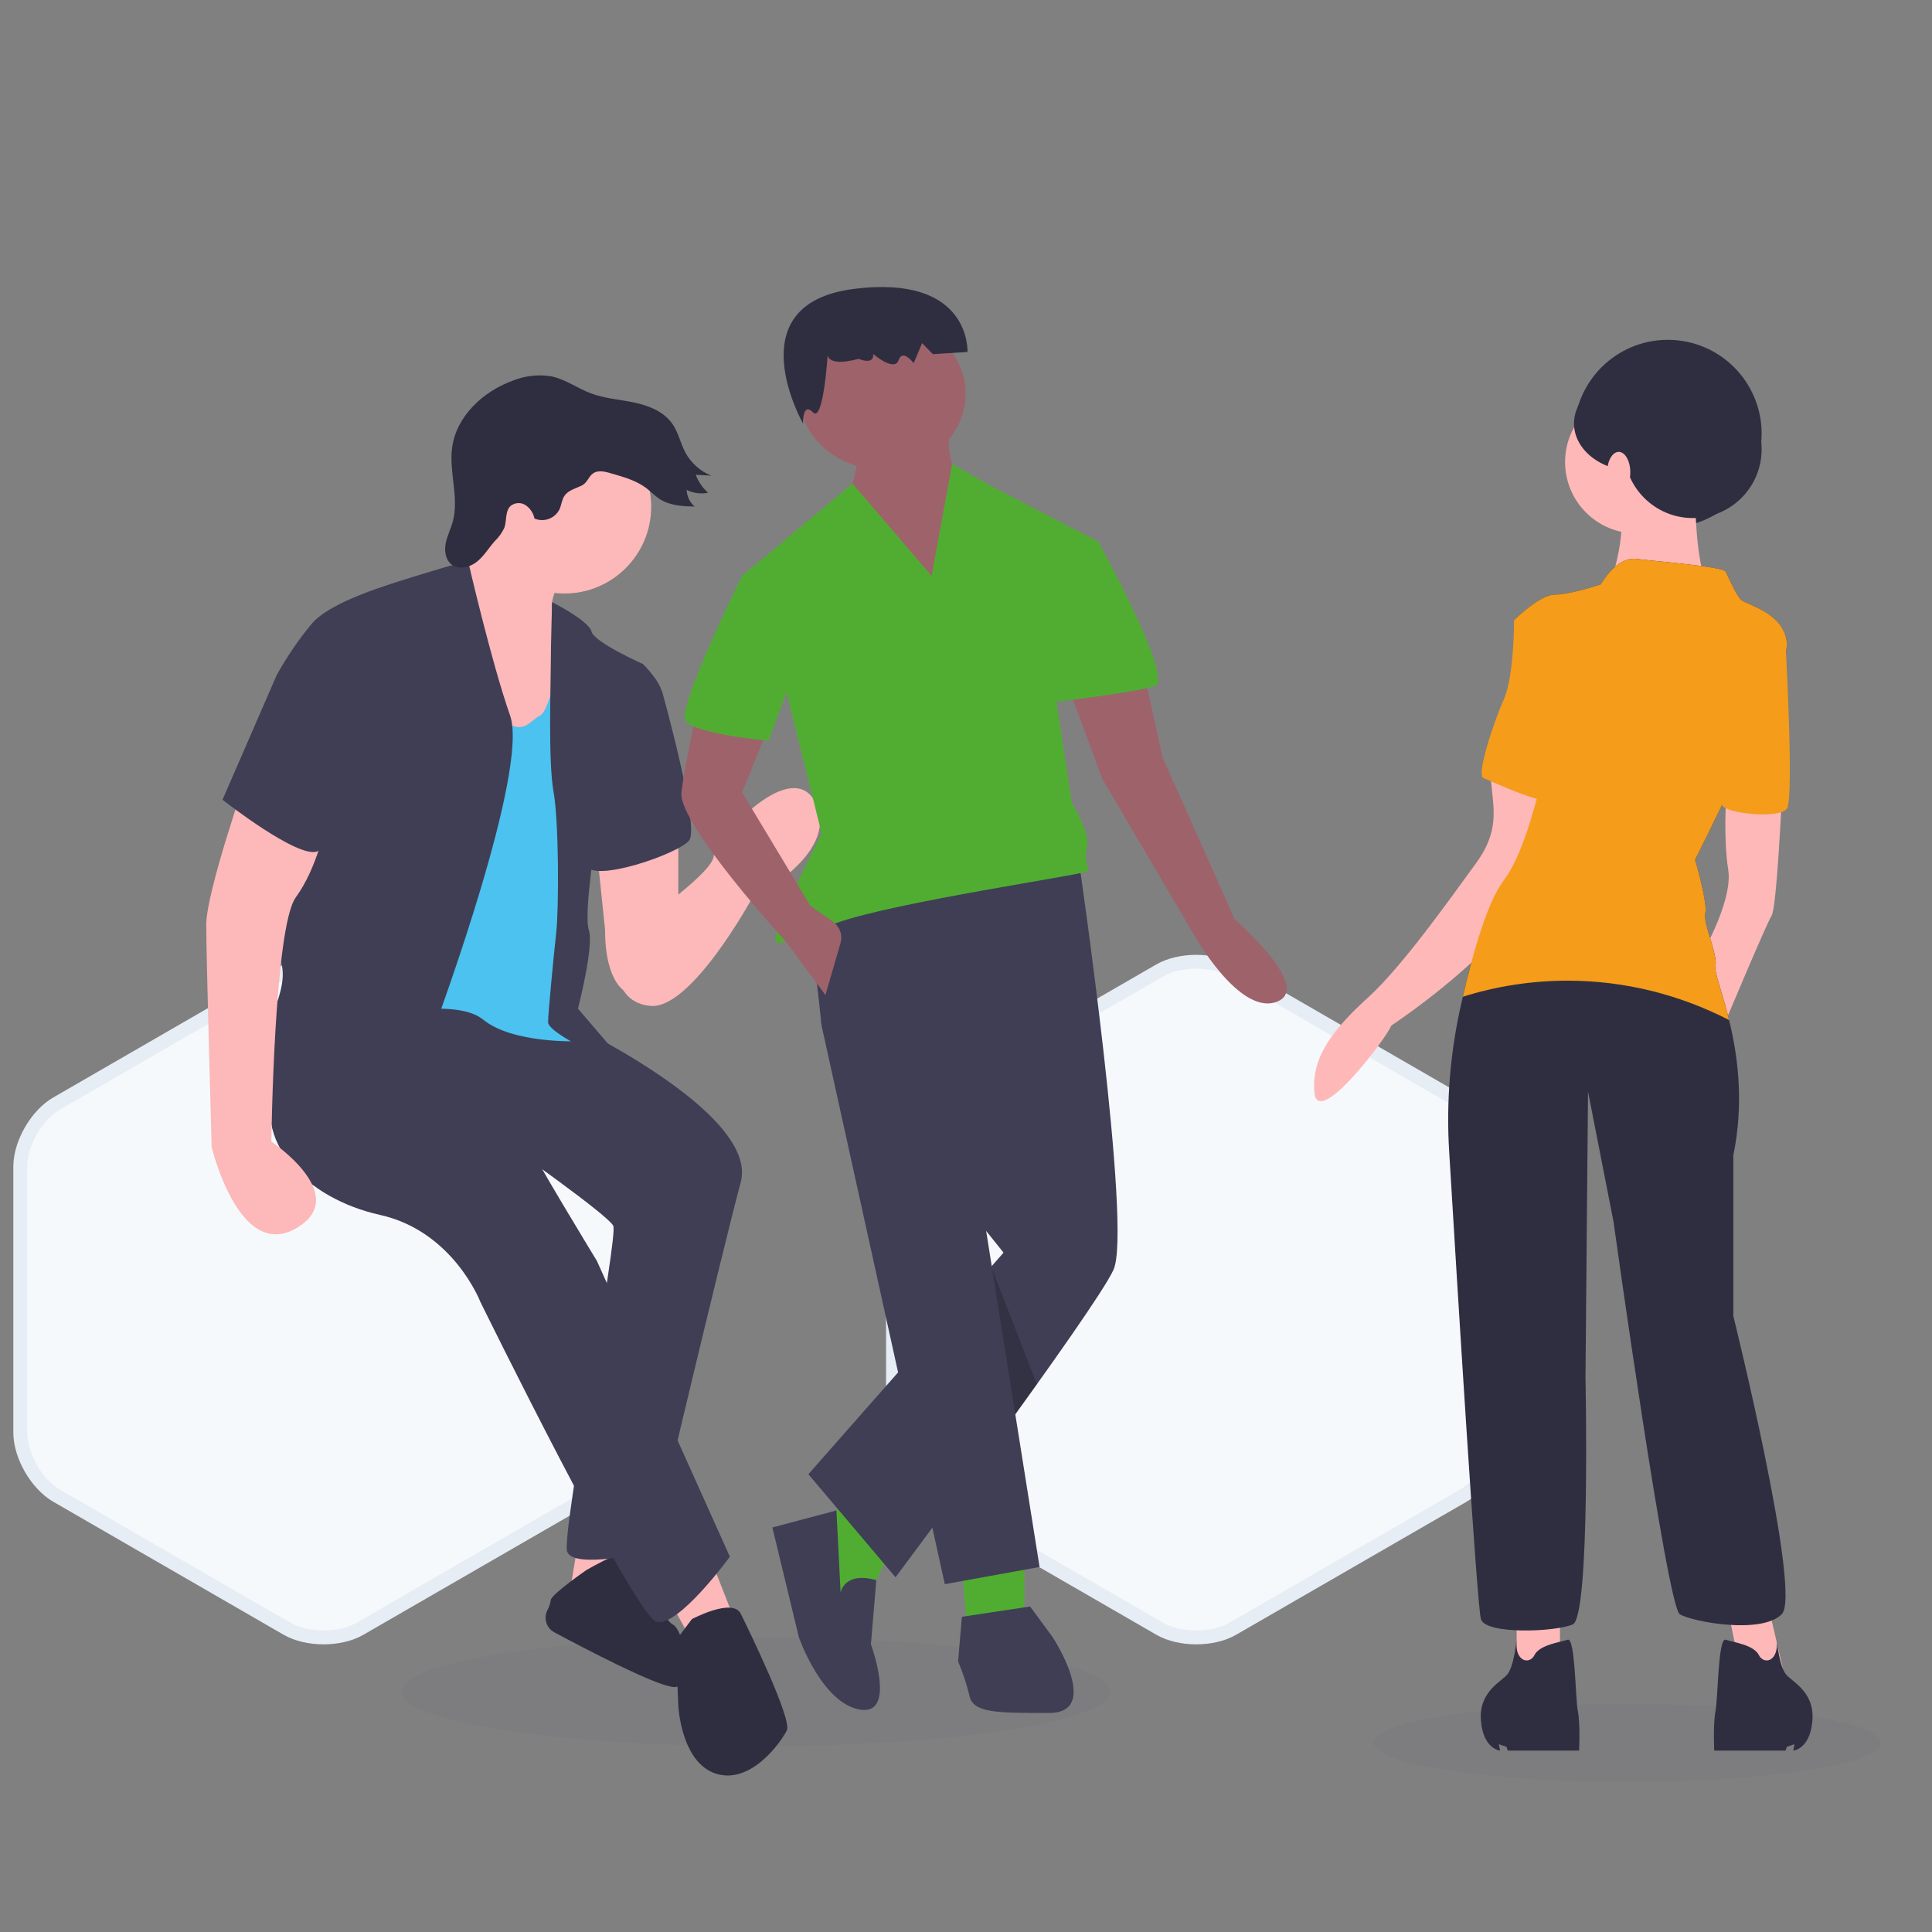
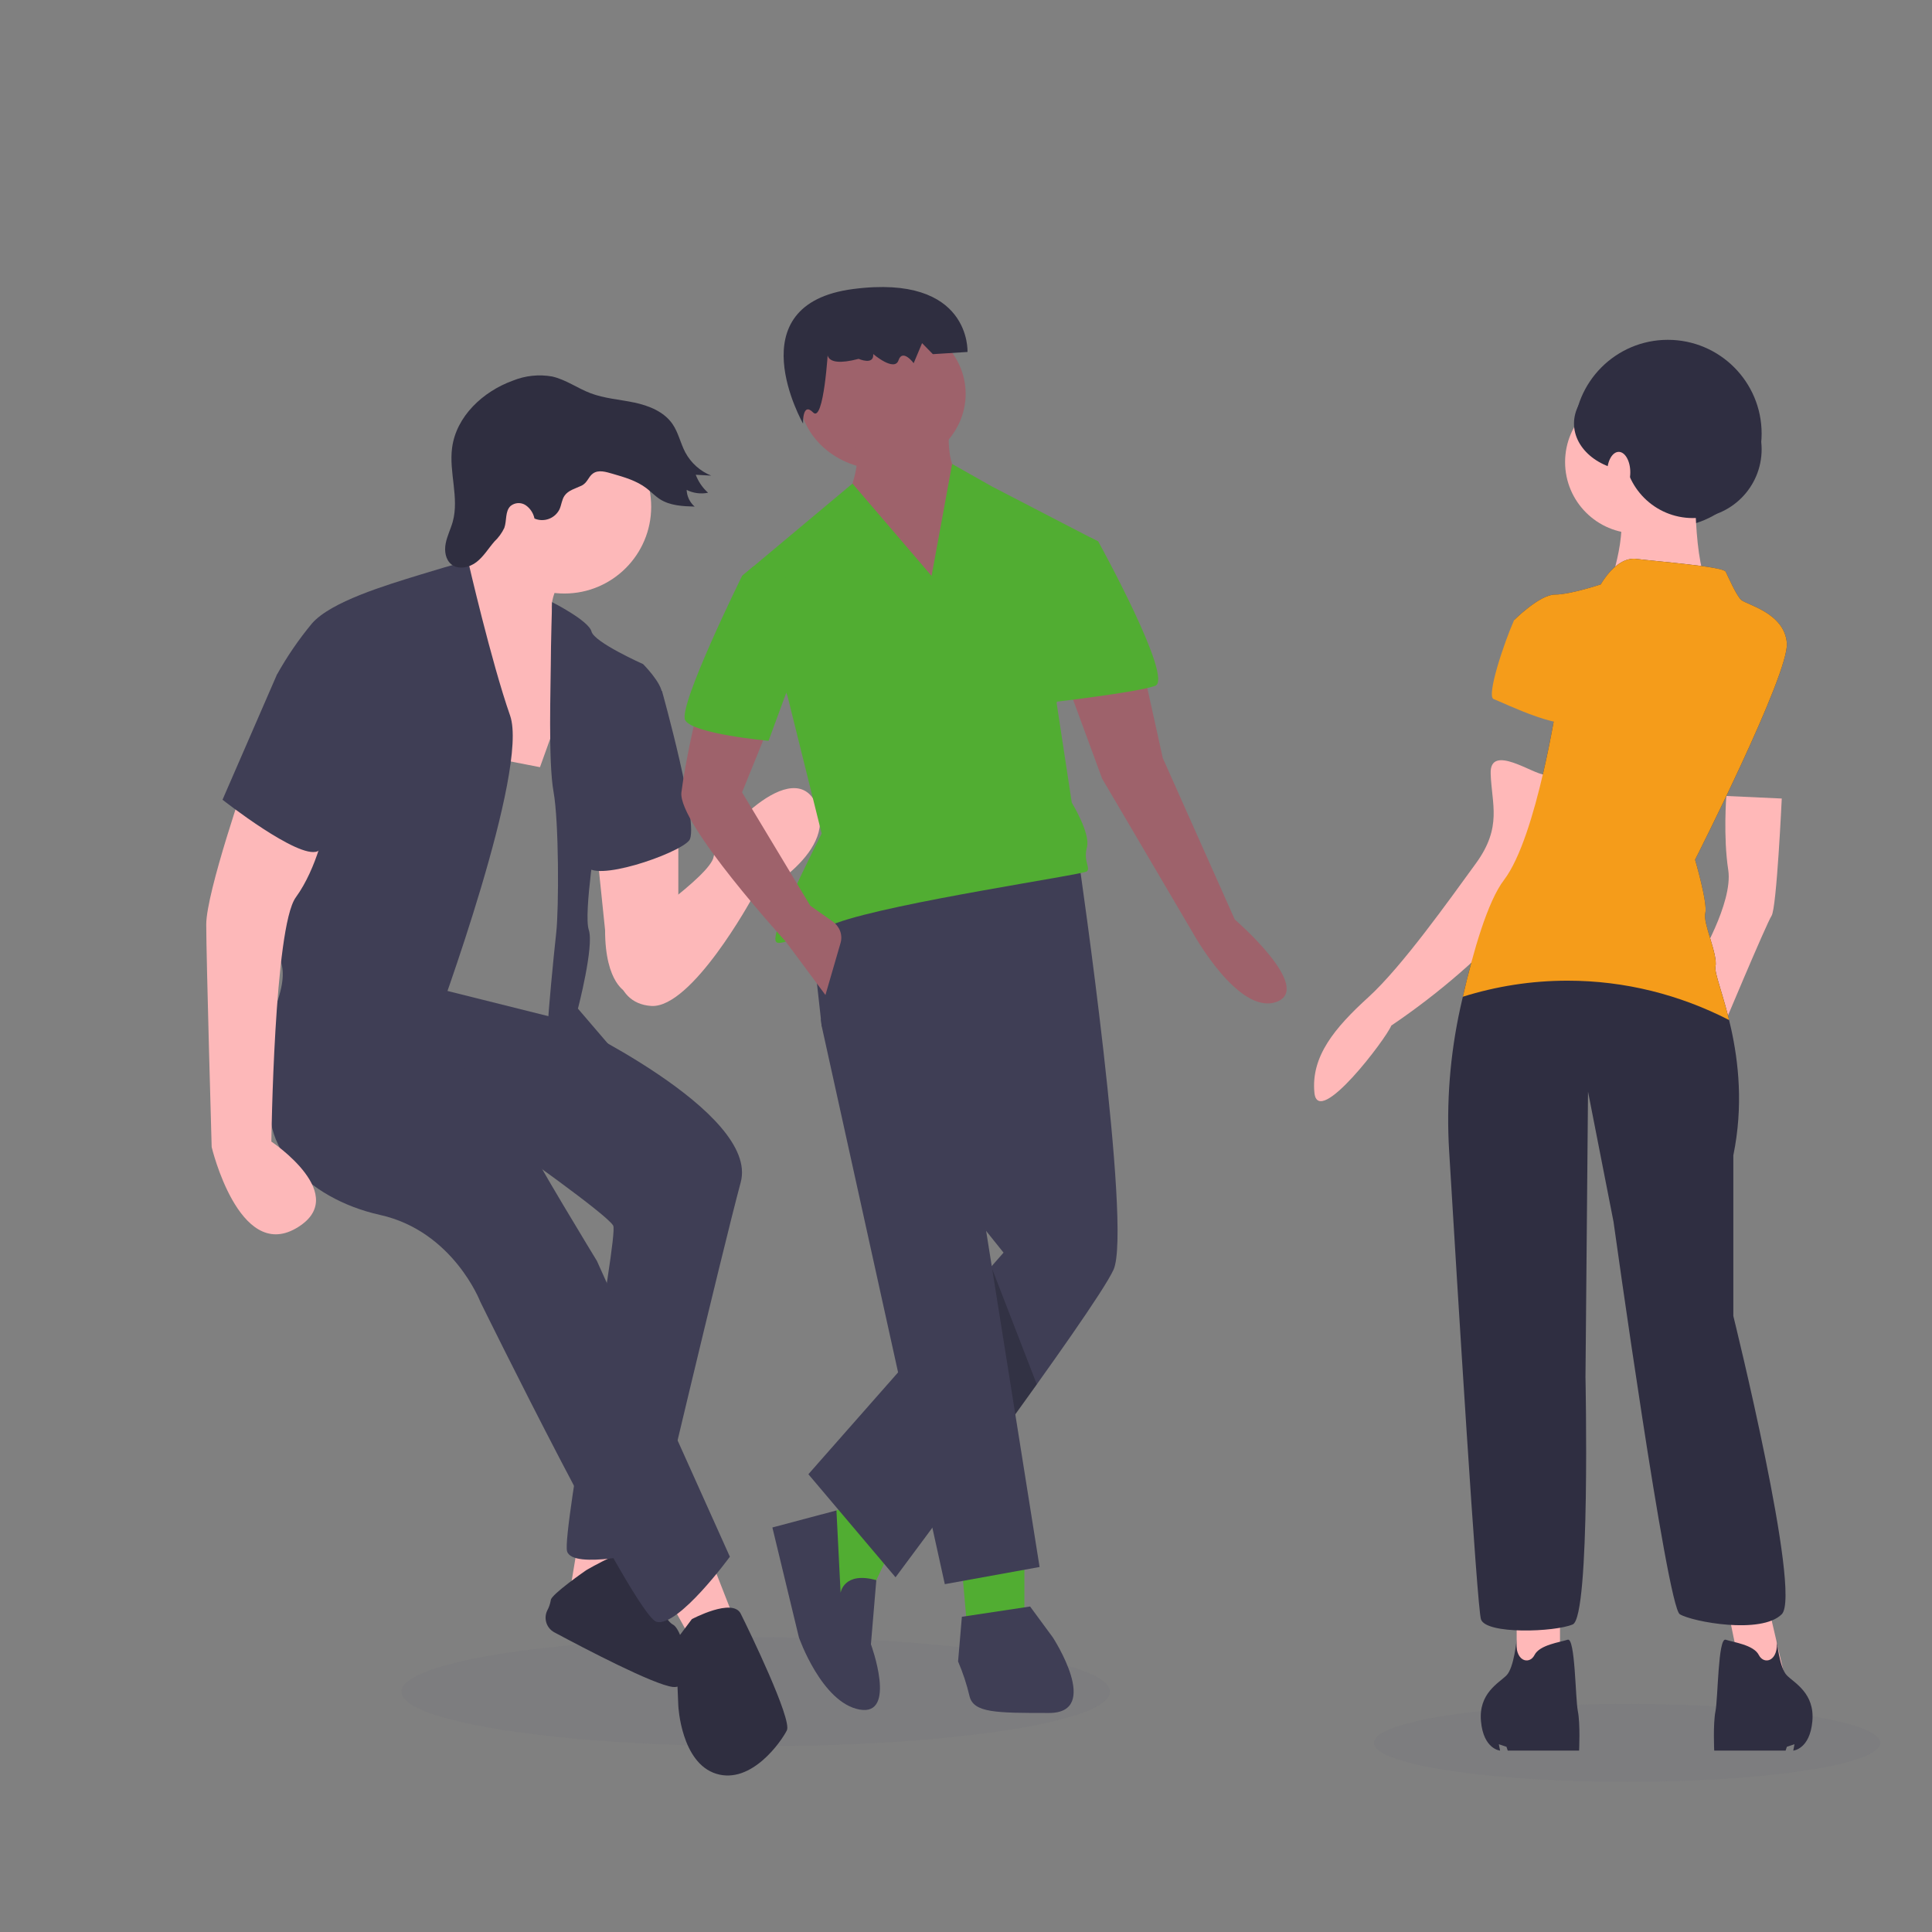
<svg xmlns="http://www.w3.org/2000/svg" version="1.1" id="Layer_1" x="0px" y="0px" width="559px" height="559px" viewBox="0 0 559 559" enable-background="new 0 0 559 559" xml:space="preserve">
  <rect x="0" y="0" width="559" height="559" fill="#808080" stroke="none" />
  <g>
    <path opacity="0.12" fill="#6B6B7C" d="M321.146,489.476c0,8.716-45.884,15.772-102.492,15.772s-102.494-7.057-102.494-15.772   c0-8.707,45.887-15.768,102.494-15.768S321.146,480.769,321.146,489.476z" />
-     <path fill="#F5F9FC" stroke="#E6EDF4" stroke-width="4" stroke-miterlimit="10" d="M181.373,414.489   c0,6.716-4.759,14.938-10.557,18.292l-66.649,38.474c-5.816,3.355-15.3,3.355-21.111,0l-66.642-38.474   c-5.808-3.354-10.554-11.576-10.554-18.292v-76.945c0-6.715,4.746-14.935,10.554-18.275l66.642-38.49   c5.811-3.342,15.294-3.342,21.111,0l66.649,38.49c5.798,3.341,10.557,11.561,10.557,18.275V414.489z" />
-     <path fill="#F5F9FC" stroke="#E6EDF4" stroke-width="4" stroke-miterlimit="10" d="M433.879,414.489   c0,6.716-4.758,14.938-10.557,18.292l-66.647,38.474c-5.815,3.355-15.3,3.355-21.112,0l-66.641-38.474   c-5.808-3.354-10.554-11.576-10.554-18.292v-76.945c0-6.715,4.746-14.935,10.554-18.275l66.641-38.49   c5.812-3.342,15.297-3.342,21.112,0l66.647,38.49c5.799,3.341,10.557,11.561,10.557,18.275V414.489z" />
    <g>
      <path fill="#FDB8B9" d="M196.264,240.814v29.049l-14.914,17.271c0,0-6.28-2.357-6.28-18.057l-2.352-22.764L196.264,240.814z" />
      <path fill="#FDB8B9" d="M181.35,269.863c0,0,24.337-16.484,25.123-21.98c0.781-5.499,23.338-30.235,29.83-14.917    c6.125,14.456-18.658,26.84-18.658,26.84s-17.459,32.035-29.232,31.252C176.635,290.271,176.635,275.355,181.35,269.863z" />
      <polygon fill="#FDB8B9" points="167.221,446.486 164.865,460.623 177.43,457.48 177.43,446.486   " />
      <path fill="#2F2E40" d="M169.574,454.344c0,0,14.518-8.604,15.108-4.694c0.593,3.902,6.874,18.823,10.013,20.396    c3.139,1.566,7.065,18.837,0,18.054c-5.477-0.609-25.541-11.105-34.316-15.808c-2.241-1.209-3.148-3.962-2.059-6.27    c0.513-0.946,0.867-1.977,1.049-3.049C159.37,461.407,169.574,454.344,169.574,454.344z" />
      <path fill="#3F3E55" d="M162.511,294.978c0,0,57.305,26.694,51.808,47.101c-5.496,20.413-25.907,106.767-25.907,106.767    s-22.764,5.498-24.335,0c-1.566-5.494,14.911-91.061,13.353-94.203c-1.582-3.133-30.626-23.547-30.626-23.547l-59.652-25.121    l25.116-23.554L162.511,294.978z" />
      <polygon fill="#FDB8B9" points="205.687,451.199 212.75,469.26 200.186,474.755 192.337,460.623   " />
      <path fill="#FDB8B9" d="M163.295,166.241c0,0-7.063,9.416-1.569,14.125c5.496,4.709,1.569,21.98,1.569,21.98l-7.063,19.629    l-28.267-5.499v-32.186l1.579-15.7c0,0,14.13-13.348,15.695-23.55C146.804,134.834,163.295,166.241,163.295,166.241z" />
      <path fill="#3F3E55" d="M116.191,288.704c0,0,36.896,40.818,36.896,42.392c0,1.566,19.631,33.755,19.631,33.755l38.462,85.566    c0,0-14.916,20.408-21.192,18.843c-6.284-1.572-51.029-92.638-51.029-92.638s-7.853-20.414-29.048-25.112    c-21.196-4.717-37.68-21.201-29.832-40.043C87.932,292.63,116.191,288.704,116.191,288.704z" />
      <path fill="#FDB8B9" d="M163.295,121.49c13.872,0,25.118,11.248,25.118,25.119c0,13.878-11.246,25.122-25.118,25.122    c-13.876,0-25.122-11.244-25.122-25.122C138.173,132.738,149.418,121.49,163.295,121.49z" />
-       <path fill="#4BC2EF" d="M162.511,187.432c0,0-3.141,18.057-6.28,19.625c-3.145,1.572-5.499,7.065-12.558-0.781    c-7.072-7.855-13.349-23.551-13.349-23.551l-24.336,29.827l-2.356,82.427c0,0,27.474-7.059,36.11,0    c8.639,7.072,27.479,6.286,27.479,6.286l-3.927-15.701l3.14-26.692l-0.787-24.336l-0.783-17.271L162.511,187.432z" />
      <path fill="#3F3E55" d="M159.74,174.222c0,0,10.622,5.359,11.403,8.502c0.785,3.137,14.92,9.42,14.92,9.42    s5.493,5.496,5.493,8.635c0,3.136-18.839,39.248-18.839,39.248s-3.927,24.339-2.356,29.049c1.566,4.708-3.14,22.763-3.14,22.763    l9.414,10.99h-8.625c0,0-9.428-4.713-9.428-7.065c0-2.35,1.572-18.843,2.356-25.902c0.787-7.07,0.787-32.189-0.784-40.822    c-1.572-8.636-0.785-31.4-0.785-36.896C159.37,186.651,159.74,174.222,159.74,174.222z" />
      <path fill="#3F3E55" d="M135.429,162.297c0,0-3.54,0.802-13.739,3.944c-10.21,3.134-25.91,7.847-31.406,14.125    c-3.857,4.646-7.269,9.638-10.206,14.918l3.144,56.518c0,0-6.282,11.778-5.499,18.06c0.791,6.278,7.07,7.059,2.355,20.409    c-4.702,13.344-14.132,25.122-5.491,26.688c8.634,1.576,31.4-3.922,41.603-0.781c10.208,3.14,21.982-11.777,21.982-11.777    s-15.7,1.573-13.341-4.707c2.354-6.279,28.255-76.931,22.764-92.637C142.101,191.359,135.429,162.297,135.429,162.297z" />
      <path fill="#3F3E55" d="M187.632,196.854l3.924,3.14c0,0,10.988,39.247,7.849,43.176c-3.141,3.926-28.262,12.561-29.831,7.065    C168.01,244.737,187.632,196.854,187.632,196.854z" />
      <path fill="#FDB8B9" d="M71.442,224.329c0,0-11.77,33.759-11.77,43.181c0,9.412,1.57,64.37,1.57,64.37s7.845,32.982,24.337,23.563    c16.485-9.425-7.065-25.139-7.065-25.139s0.786-62.015,7.065-70.647c6.283-8.635,8.638-21.197,8.638-21.197L71.442,224.329z" />
      <path fill="#2F2E40" d="M200.186,468.472c0,0,11.777-6.278,14.133-1.572c2.354,4.712,14.918,30.618,13.349,33.763    c-1.572,3.135-10.208,15.694-20.415,12.559c-10.204-3.146-10.99-19.63-10.99-19.63l-0.785-18.84L200.186,468.472z" />
      <path fill="#2F2E40" d="M168.214,140.541c-1.735,0.82-3.783,1.308-4.867,2.879c-0.81,1.164-0.885,2.681-1.475,3.971    c-1.337,2.649-4.5,3.807-7.229,2.639c-0.318-1.562-1.229-2.942-2.538-3.851c-1.363-0.903-3.136-0.802-4.393,0.233    c-1.617,1.547-1.04,4.233-1.801,6.34c-0.704,1.478-1.679,2.816-2.875,3.944c-1.716,1.979-3.088,4.308-5.156,5.918    c-2.07,1.615-5.208,2.312-7.267,0.684c-1.725-1.373-2.082-3.897-1.657-6.066c0.416-2.165,1.449-4.156,2.042-6.289    c1.907-6.906-1.136-14.286-0.188-21.386c1.202-9.11,8.939-16.298,17.575-19.424c3.597-1.458,7.536-1.877,11.354-1.201    c3.951,0.881,7.326,3.397,11.11,4.836c4.046,1.54,8.439,1.809,12.682,2.707c4.231,0.9,8.589,2.637,11.044,6.202    c1.715,2.479,2.303,5.573,3.718,8.236c1.639,3.042,4.287,5.416,7.487,6.705l-4.475-0.254c0.753,1.995,1.967,3.78,3.567,5.201    c-2.099,0.433-4.277,0.143-6.2-0.816c0.074,1.861,0.913,3.606,2.313,4.828c-3.438-0.101-7.073-0.262-9.985-2.104    c-1.427-0.906-2.59-2.165-3.934-3.192c-2.851-2.183-6.402-3.214-9.859-4.21c-1.823-0.518-4.001-1.243-5.641-0.075    C170.201,137.962,169.984,139.711,168.214,140.541z" />
      <path fill="#3F3E55" d="M91.862,185.862l-11.783,9.423l-15.697,36.11c0,0,21.979,17.272,27.48,14.918    c5.491-2.356,14.907-43.965,14.907-43.965L91.862,185.862z" />
      <path fill="#F1F1F1" d="M242.689,239.706c0.162-0.2,0.429-0.242,0.591-0.105c0.165,0.133,0.17,0.405,0.006,0.599    c-0.163,0.189-0.425,0.243-0.588,0.101C242.531,240.158,242.526,239.892,242.689,239.706z" />
    </g>
    <g>
      <g>
        <g>
          <polygon fill="#51AD32" points="296.398,447.42 296.398,472.273 279.95,472.273 277.759,447.42     " />
          <polygon fill="#51AD32" points="257.468,448.915 250.892,462.827 239.922,466.807 237.736,438.972 246.505,435.004     " />
          <path fill="#3F3E55" d="M243.216,460.84c0,0,0.928-6.27,10.335-3.636l-1.561,18.547c0,0,7.679,20.873-3.291,18.887      c-10.964-1.995-17.543-20.876-17.543-20.876l-7.678-31.807l18.536-4.922L243.216,460.84z" />
          <path fill="#3F3E55" d="M312.299,250.126c0,0,15.354,105.356,9.872,117.283c-5.485,11.93-63.059,88.959-63.059,88.959      l-25.218-29.818l56.47-64.111l-52.628-65.595l-4.389-39.762L312.299,250.126z" />
          <polygon fill="#3F3E55" points="251.99,287.894 237.515,294.842 237.736,296.844 273.37,458.359 300.789,453.387       282.692,339.576     " />
          <path fill="#3F3E55" d="M298.044,464.819l6.577,8.942c0,0,14.26,21.866-1.094,21.866c-15.349,0-21.925,0-23.032-4.965      c-0.802-3.391-1.901-6.716-3.287-9.947l1.099-12.918L298.044,464.819z" />
          <path fill="#9E626B" d="M255.28,92.092c-13.325,0-24.123,9.792-24.123,21.867c0,12.072,10.798,21.862,24.123,21.862      c13.318,0,24.121-9.79,24.121-21.862C279.4,101.884,268.597,92.092,255.28,92.092z" />
          <path fill="#9E626B" d="M275.017,120.913c0,0-3.287,16.902,6.585,19.881c9.861,2.986-12.063,42.738-12.063,42.738      l-25.226-37.773c0,0,6.579-12.916,2.192-18.886L275.017,120.913z" />
          <path fill="#51AD32" d="M269.539,166.635l5.947-32.389l11.591,6.548l30.705,15.906l-12.061,46.713l4.386,28.816      c0,0,5.483,8.951,4.382,12.925c-1.094,3.977,1.102,5.961,0,6.957c-1.094,1-55.921,8.947-72.368,14.912      c-16.457,5.964-18.643,7.949-17.547,2.985c1.09-4.975,13.161-28.827,13.161-28.827l-9.872-39.757l-13.156-34.789l31.942-26.723      L269.539,166.635z" />
          <path fill="#9E626B" d="M222.375,210.369l-7.667,18.887l19.735,32.796l6.438,4.542c2.082,1.464,2.995,3.911,2.328,6.222      l-4.378,15.078l-11.471-15.443c0,0-31.293-34.25-30.2-43.195c1.095-8.946,4.39-22.857,4.39-22.857L222.375,210.369z" />
          <path fill="#9E626B" d="M330.939,194.463l5.491,24.848l20.829,46.719c0,0,23.028,19.875,12.062,23.855      c-10.96,3.975-24.126-19.877-24.126-19.877l-26.313-44.733l-9.877-26.838L330.939,194.463z" />
          <path fill="#51AD32" d="M226.766,164.652l-8.825-0.721l-3.234,2.704c0,0-18.642,37.768-16.454,41.743      c2.197,3.98,24.121,5.965,24.121,5.965l8.781-23.852L226.766,164.652z" />
          <path fill="#51AD32" d="M310.108,157.69l5.438-2.152l2.237,1.163c0,0,21.938,39.752,16.448,41.736      c-5.479,1.991-31.803,4.977-31.803,4.977L310.108,157.69z" />
          <polygon opacity="0.2" enable-background="new    " points="287.077,367.168 293.763,409.211 299.986,400.552     " />
          <path fill="#2F2E40" d="M239.597,101.008c0,0-2.426,5.797,8.846,2.823c0,0,4.468,1.979,4.212-1.395c0,0,6.158,5.256,7.325,1.793      c1.174-3.457,4.381,0.851,4.381,0.851l2.432-5.797l3.121,3.188l10.019-0.635c0,0,1.134-22.641-33.045-18.216      c-34.182,4.417-14.537,38.935-14.537,38.935s-0.218-6.404,2.908-3.218C238.383,122.53,239.597,101.008,239.597,101.008z" />
        </g>
      </g>
    </g>
    <g>
      <ellipse opacity="0.12" fill="#6B6B7C" cx="470.769" cy="504.273" rx="73.231" ry="11.268" />
      <g>
        <circle fill="#2F2E41" cx="482.564" cy="125.466" r="27.141" />
        <polygon fill="#FFB8B8" points="511.841,465.586 517.009,487.71 504.47,487.71 499.307,462.632    " />
        <polygon fill="#FFB8B8" points="451.366,465.586 451.366,486.236 438.829,487.71 438.829,465.586    " />
        <path fill="#FFB8B8" d="M515.531,231.045c0,0-1.475,31.712-2.95,33.924c-1.473,2.213-14.748,33.932-14.748,33.932l-6.637-20.653     c0,0,10.322-16.965,8.849-26.551c-1.476-9.589-0.551-21.388-0.551-21.388L515.531,231.045z" />
        <circle fill="#FFB8B8" cx="473.49" cy="133.69" r="20.65" />
        <path fill="#FFB8B8" d="M490.452,135.902c0,0-0.732,29.502,4.427,33.925c5.165,4.426-29.503,0.737-29.503,0.737     s7.376-20.648,1.474-25.076C460.955,141.064,490.452,135.902,490.452,135.902z" />
        <path fill="#2F2E41" d="M463.166,169.092c0,0,4.426-8.112,10.324-7.377c5.901,0.737,25.078,2.214,25.816,3.69     c0.737,1.474,2.952,6.635,4.422,8.113c1.476,1.473,12.539,3.688,13.28,12.539c0.733,8.851-26.557,62.69-26.557,62.69     s3.688,12.536,2.955,15.488c-0.742,2.947,3.684,11.799,2.949,15.486c-0.736,3.687,11.058,25.814,5.161,54.577v46.468     c0,0,19.913,80.392,14.013,86.292s-25.811,2.212-29.501,0c-3.688-2.211-19.18-113.581-19.18-113.581l-7.371-37.616l-0.738,82.608     c0,0,1.473,69.324-3.688,71.537c-5.16,2.212-25.076,2.952-26.549-1.475c-1.154-3.45-6.789-95.28-9.215-135.533     c-0.836-13.896,0.253-27.839,3.244-41.433c3.072-13.924,7.528-30.283,12.606-36.92c9.589-12.539,15.487-52.367,15.487-52.367     l-12.539-22.863c0,0,7.379-7.377,11.805-7.377C454.312,172.04,463.166,169.092,463.166,169.092z" />
-         <path fill="#F59C1A" d="M512.58,180.89l3.889,2.647c0,0,2.748,47.508,0.54,50.457c-2.21,2.95-17.596,1.512-18.758-1.088     C497.091,230.309,512.58,180.89,512.58,180.89z" />
        <path fill="#FFB8B8" d="M446.813,224.085c2.153,14.979,4.048,28.309-6.991,40.37c-11.096,12.207-23.605,23.048-37.271,32.286     c-1.354,3.588-21.231,29.92-22.242,19.416c-1.013-10.506,5.854-18.743,15.615-27.625c9.759-8.884,23.411-28.159,31.118-38.733     c7.703-10.582,4.531-17.171,4.264-26.009C431.033,214.954,443.784,224.189,446.813,224.085z" />
        <path fill="#2F2E41" d="M438.829,474.286c0,0-0.741,8.26-2.953,10.472c-2.211,2.213-8.111,5.163-7.372,13.276     c0.733,8.113,5.53,8.482,5.53,8.482l-0.369-1.845l2.211,0.741l0.37,1.104h20.648c0,0,0.374-7.745-0.365-11.429     c-0.74-3.691-0.74-21.391-2.949-20.656c-2.214,0.739-8.113,1.478-9.59,4.426C442.514,481.809,438.088,480.775,438.829,474.286z" />
        <path fill="#2F2E41" d="M514.056,474.286c0,0,0.743,8.26,2.953,10.472c2.208,2.213,8.11,5.163,7.371,13.276     c-0.737,8.113-5.525,8.482-5.525,8.482l0.362-1.845l-2.208,0.741l-0.368,1.104h-20.657c0,0-0.363-7.745,0.373-11.429     c0.734-3.691,0.734-21.391,2.95-20.656c2.211,0.739,8.107,1.478,9.587,4.426C510.373,481.809,514.799,480.775,514.056,474.286z" />
-         <path fill="#F59C1A" d="M448.416,177.206l-10.328,2.21c0,0,0,16.227-2.948,22.863c-2.95,6.642-8.114,22.125-5.902,22.863     c2.214,0.74,22.862,11.065,24.343,5.166C455.053,224.405,458.74,177.206,448.416,177.206z" />
+         <path fill="#F59C1A" d="M448.416,177.206l-10.328,2.21c-2.95,6.642-8.114,22.125-5.902,22.863     c2.214,0.74,22.862,11.065,24.343,5.166C455.053,224.405,458.74,177.206,448.416,177.206z" />
        <path fill="#2F2E41" d="M489.799,110.087c10.995,0,19.907,8.91,19.907,19.9c0,10.999-8.912,19.907-19.907,19.907     c-10.99,0-19.902-8.908-19.902-19.907C469.897,118.997,478.809,110.087,489.799,110.087z" />
        <path fill="#2F2E41" d="M473.063,108.73c9.745,0,17.645,6.176,17.645,13.801c0,7.615-7.899,13.792-17.645,13.792     s-17.645-6.176-17.645-13.792C455.418,114.906,463.318,108.73,473.063,108.73z" />
        <path fill="#FFB8B8" d="M468.361,130.742c1.846,0,3.345,2.652,3.345,5.92c0,3.274-1.499,5.926-3.345,5.926     c-1.851,0-3.352-2.652-3.352-5.926C465.009,133.394,466.51,130.742,468.361,130.742z" />
      </g>
      <path fill="#F59C1A" d="M493.407,264.235c-0.742,2.947,3.684,11.799,2.949,15.486c-0.336,1.68,1.928,7.197,3.937,15.411    c-14.275-7.313-30.096-11.386-46.747-11.386c-10.49,0-20.644,1.623-30.294,4.646c3.027-13.151,7.19-27.608,11.888-33.747    c9.589-12.539,15.487-52.367,15.487-52.367l-12.539-22.863c0,0,7.379-7.377,11.805-7.377c4.419,0,13.273-2.948,13.273-2.948    s4.426-8.112,10.324-7.377c5.901,0.737,25.078,2.214,25.816,3.69c0.737,1.474,2.952,6.635,4.422,8.113    c1.476,1.473,12.539,3.688,13.28,12.539c0.733,8.851-26.557,62.69-26.557,62.69S494.141,261.283,493.407,264.235z" />
    </g>
  </g>
</svg>